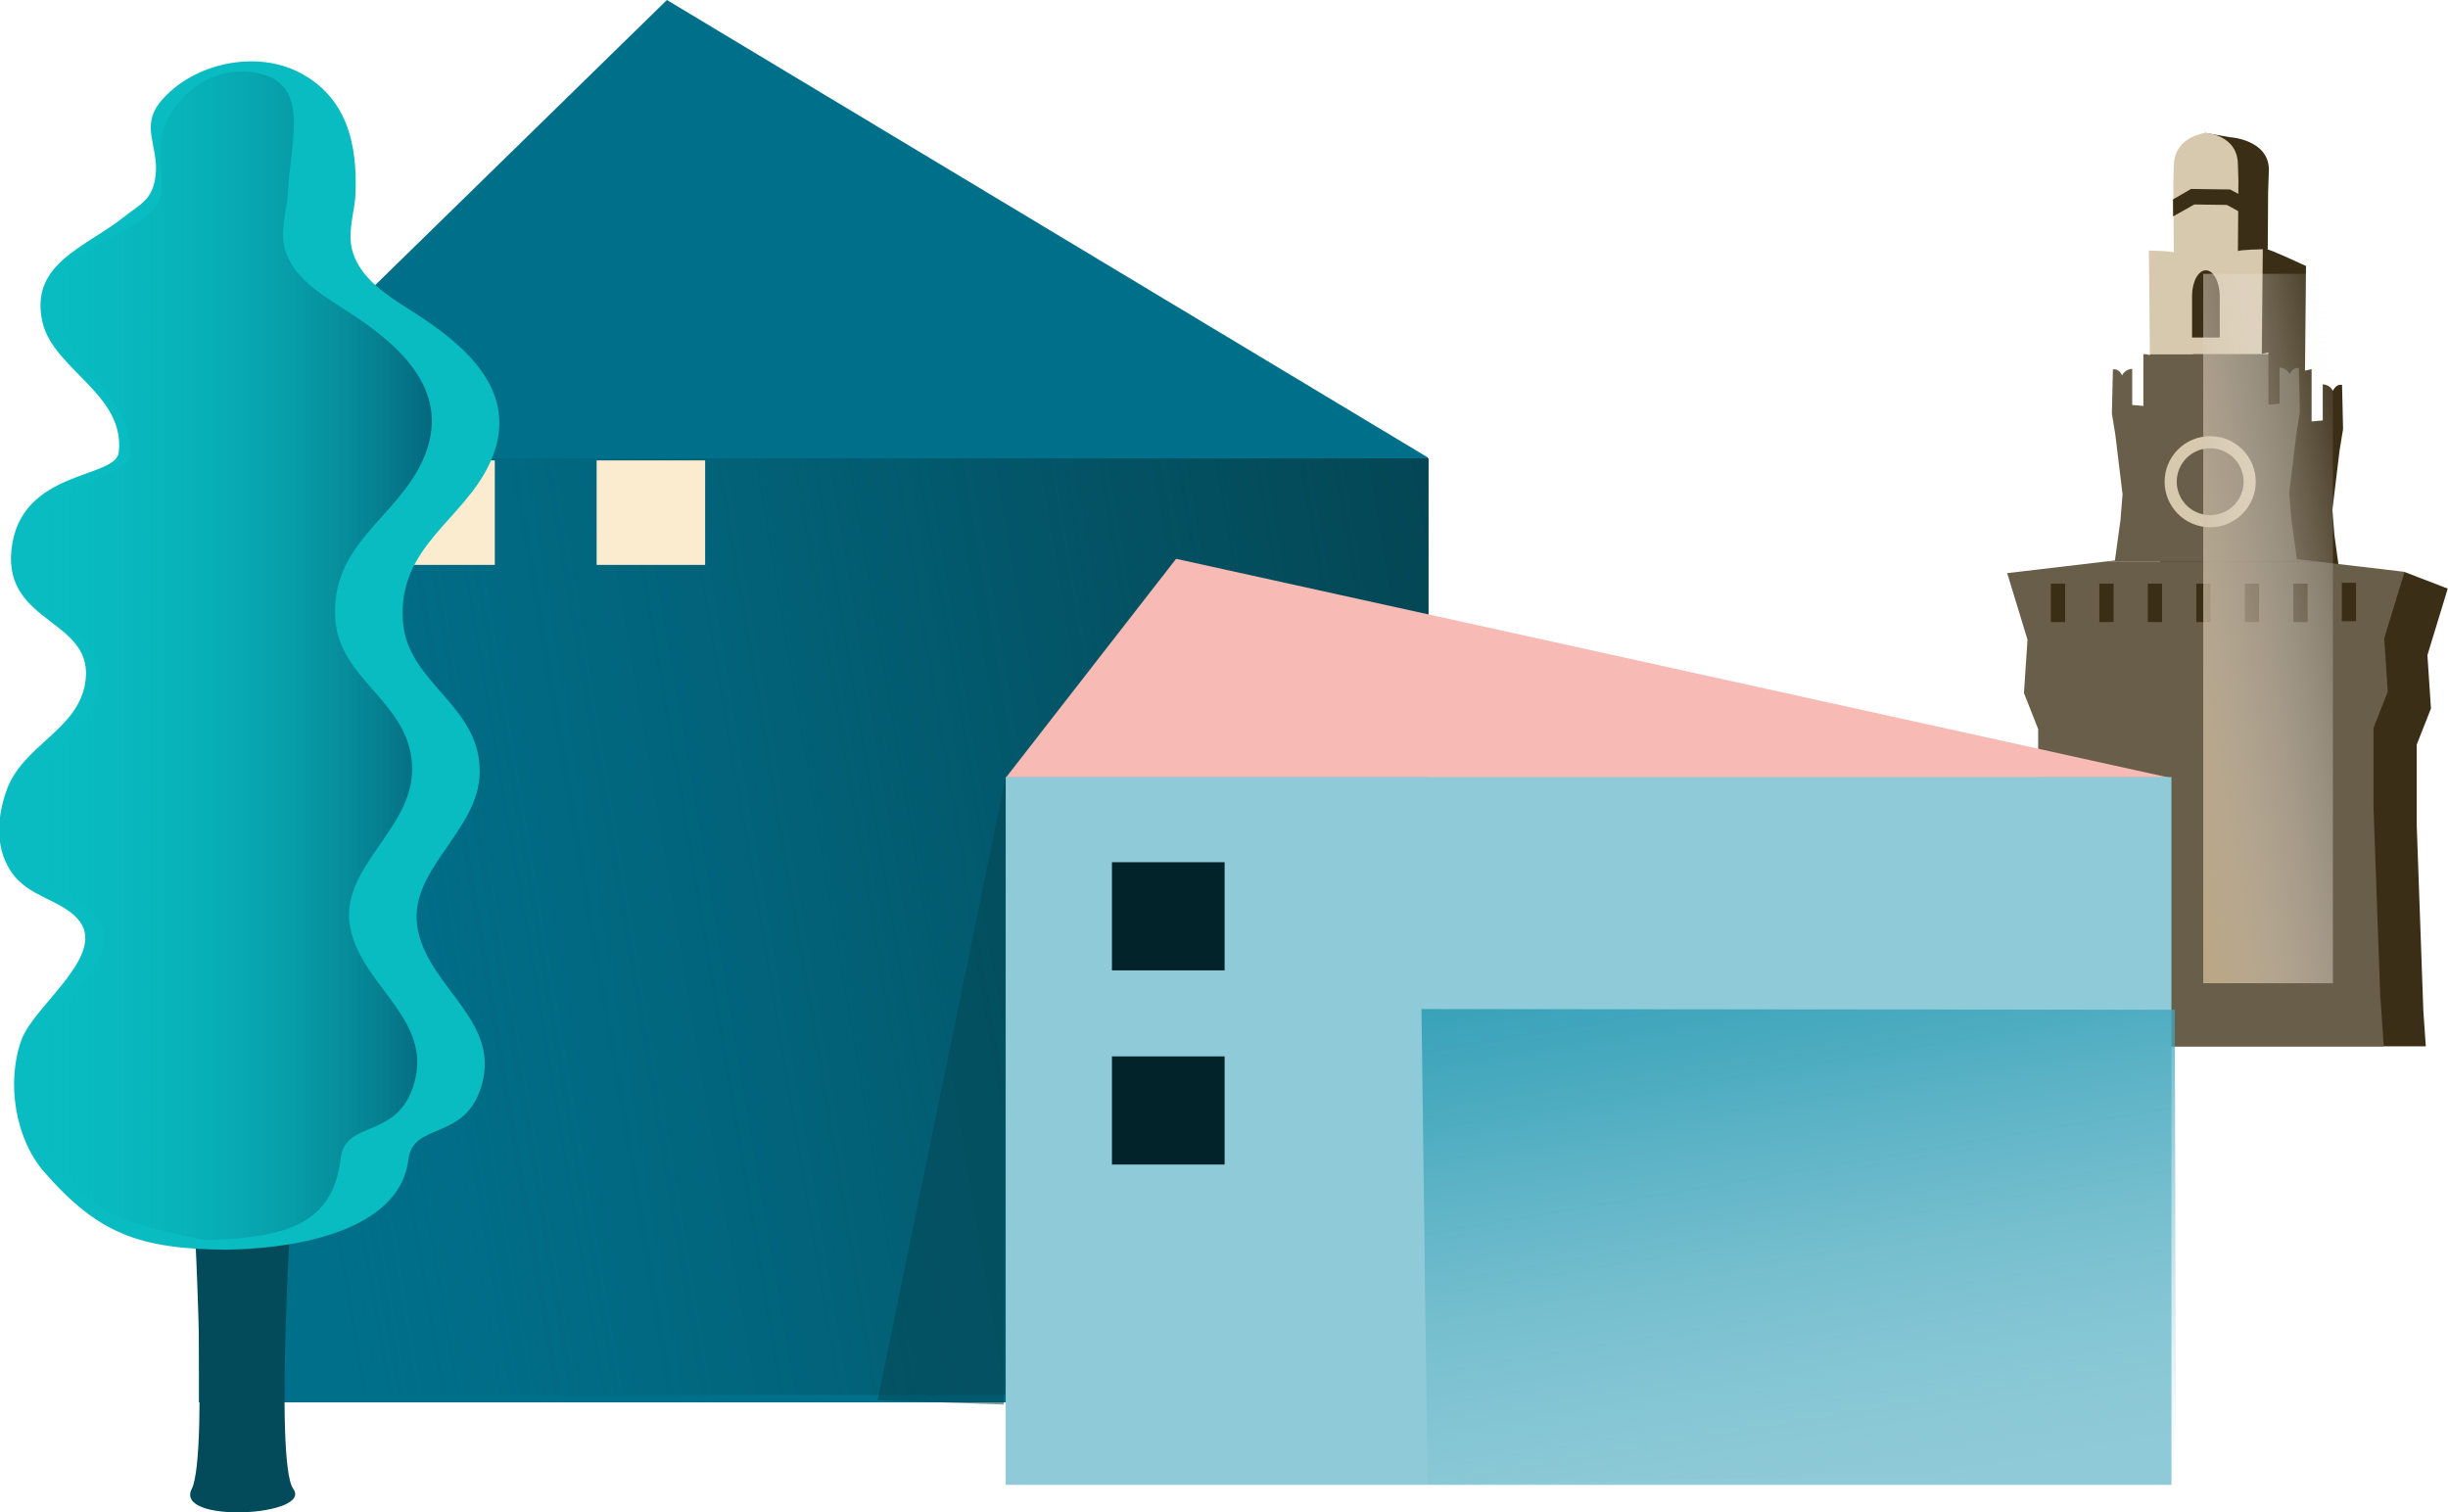
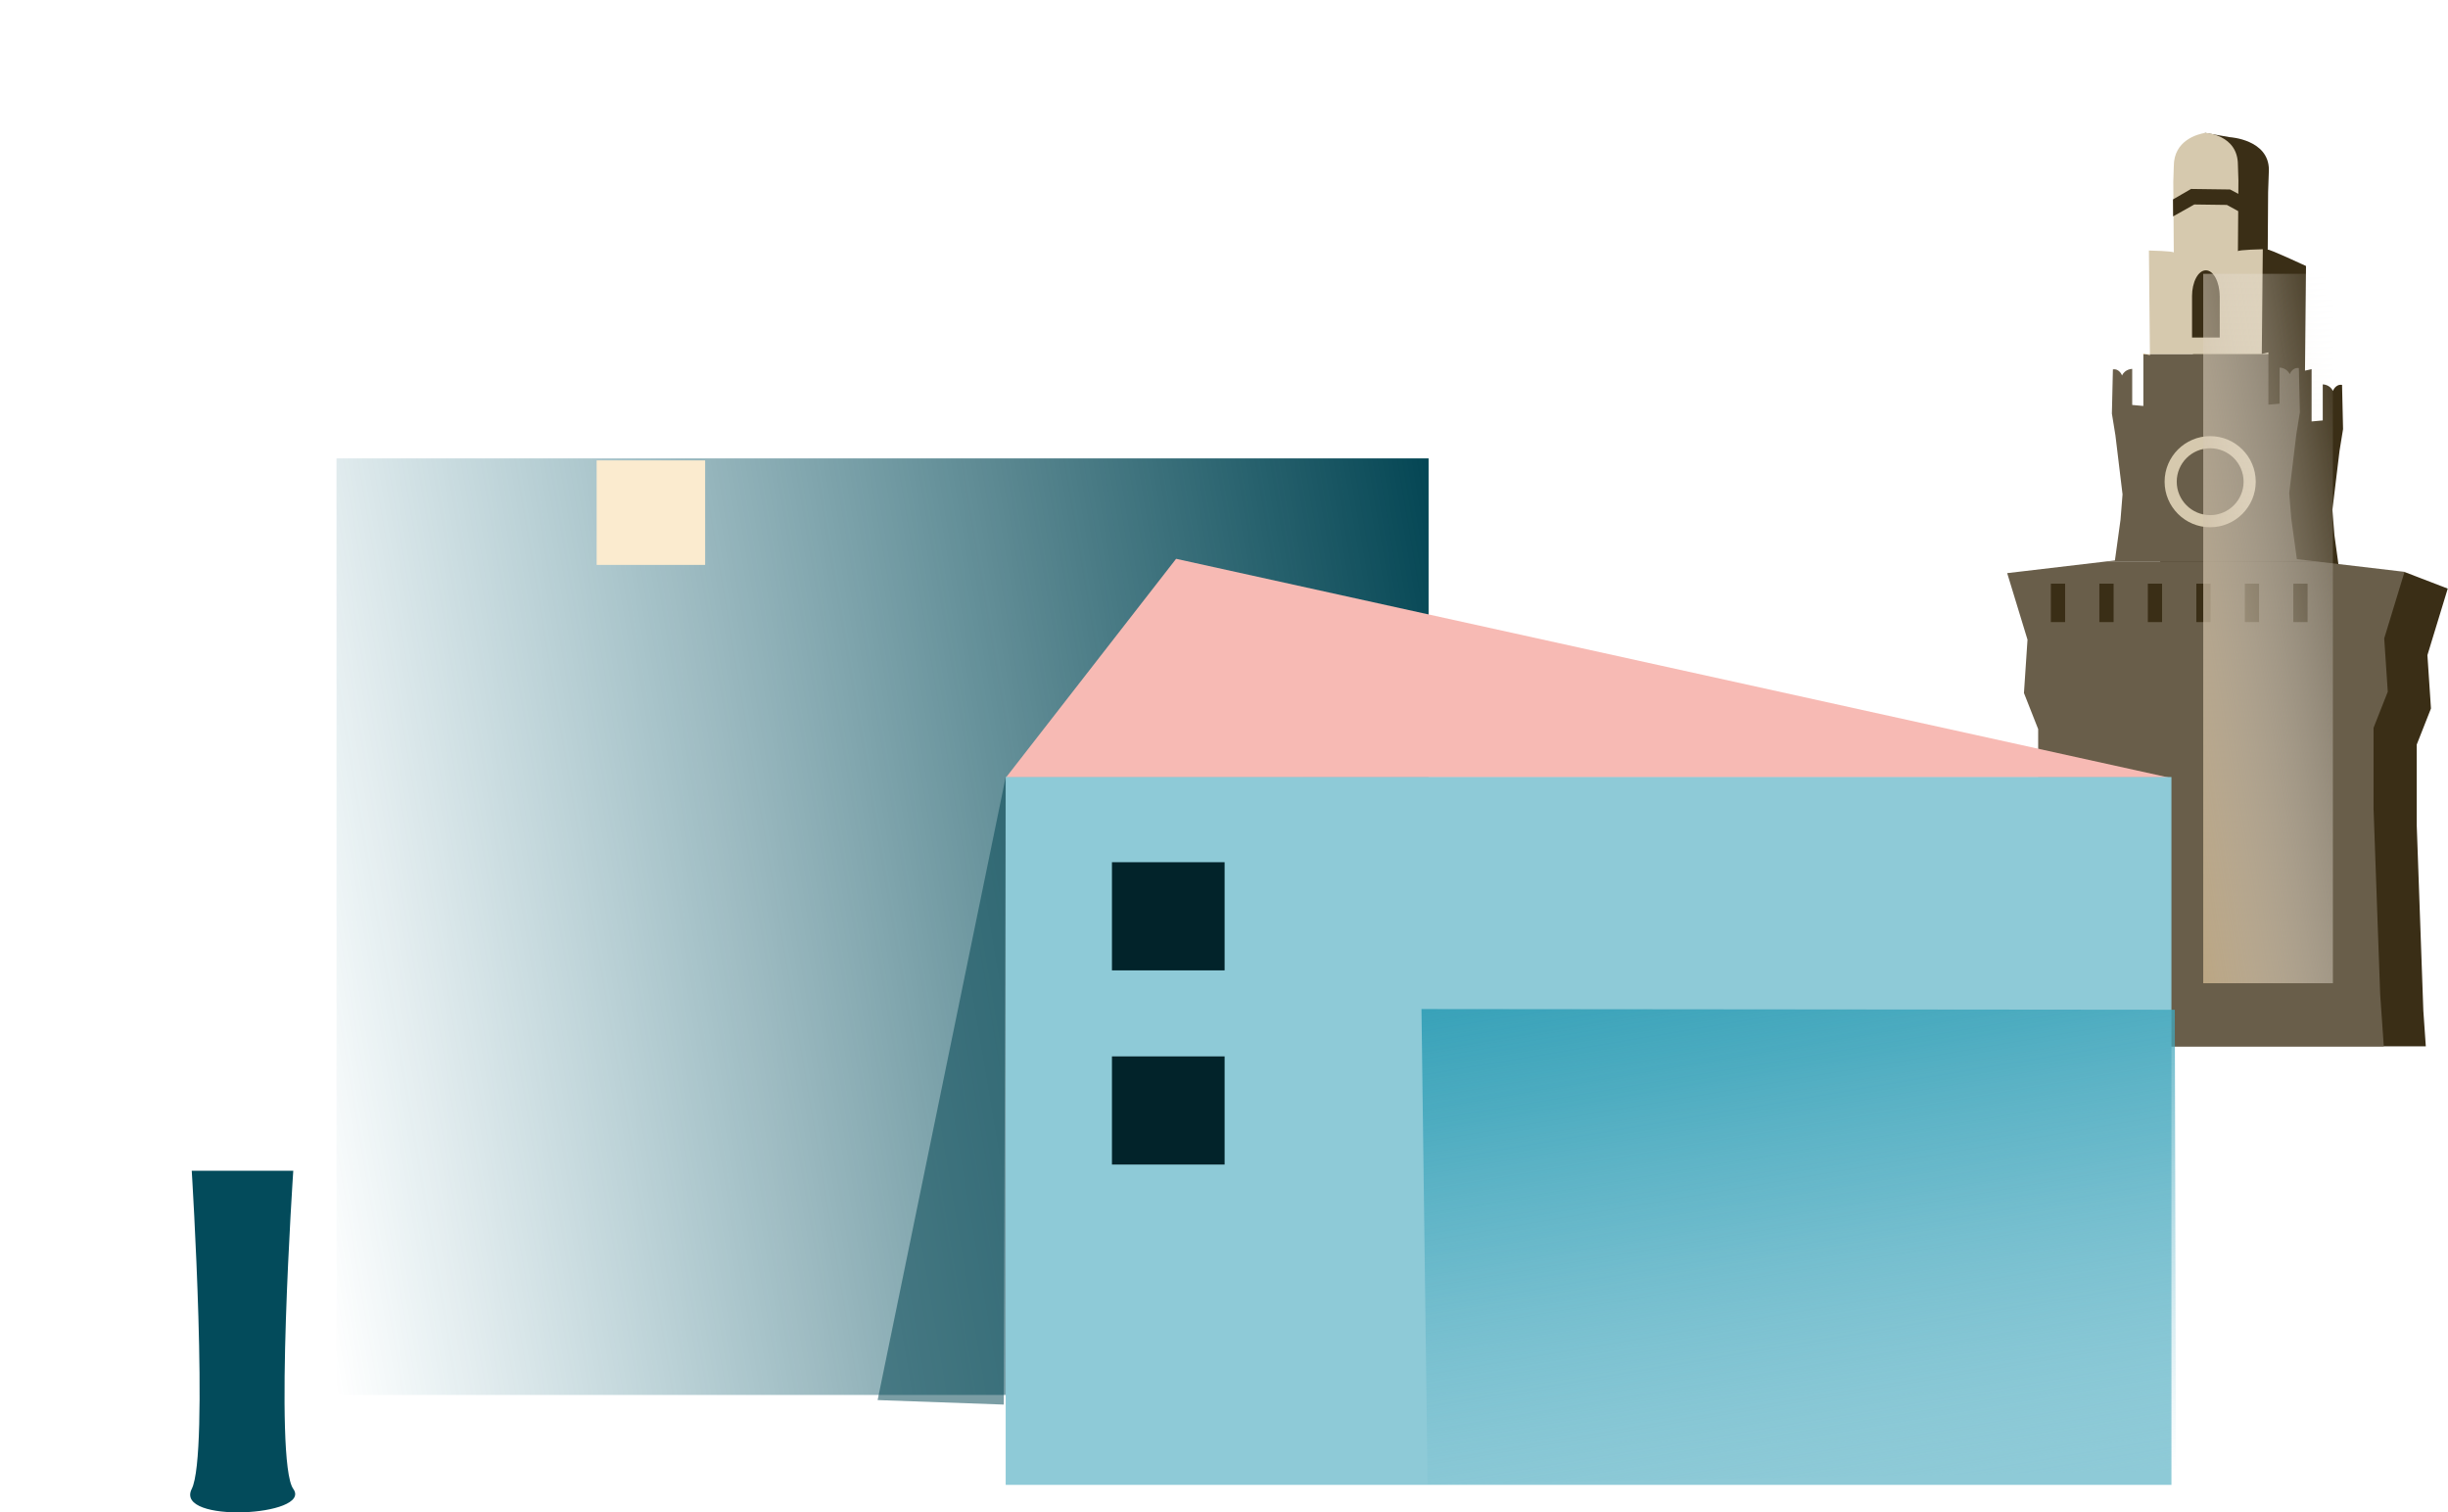
<svg xmlns="http://www.w3.org/2000/svg" version="1.1" id="Livello_1" x="0px" y="0px" viewBox="0 0 231.588 143.066" style="enable-background:new 0 0 231.588 143.066;" xml:space="preserve">
  <filter filterUnits="objectBoundingBox" height="100%" id="AI_Alfa_4" width="100%" x="0%" y="0%">
    <feTurbulence baseFrequency="0.1" numOctaves="4" result="turb" stitchTiles="noStitch" type="fractalNoise" />
    <feComposite in="SourceGraphic" in2="turb" operator="in" />
  </filter>
  <g>
    <g>
      <path style="fill:#3A2E16;" d="M195.619,66.219l-0.062,0.924l1.346,3.412v1.896v5.745l-0.625,17.541l-0.226,3.243    h33.437l-0.234-3.365l-0.625-17.541v-5.623v-2.018l1.346-3.412l-0.053-0.802l-0.283-4.244l1.922-6.296    l-4.071-1.568l-6.118,0.367l-0.529-3.845l-0.192-2.403l0.673-5.575l0.335-2.067l-0.096-4.181    c-0.625-0.096-0.865,0.577-0.865,0.577c-0.288-0.625-0.961-0.625-0.961-0.625v3.412l-1.055,0.096v-4.765v-0.185    l-0.625,0.144l0.096-9.9c0,0-3.62-1.683-3.62-1.539c0,0.144,0.036-5.444,0.036-5.444l0.073-2.105    c0-2.884-3.686-3.096-3.686-3.096l-2.325-0.402c-0.662,0.113,1.103,2.265,1.103,4.731l-0.048,1.49    c0,0,0.048,6.824,0.048,6.68s-2.355-0.192-2.355-0.192l0.095,9.819h-0.351l-0.273-0.063v0.063v4.887    l-1.055-0.096v-3.412c0,0-0.673,0-0.961,0.625c0,0-0.24-0.673-0.865-0.577l-0.096,4.181l0.335,2.067l0.673,5.575    l-0.192,2.403L204.16,54.6l-0.722,0.085l-9.467,1.116l1.922,6.296L195.619,66.219z" />
    </g>
    <g>
      <path style="fill:#D6C9AE;" d="M214.597,33.332l-0.625,0.144l0.096-9.9c0,0-2.355,0.048-2.355,0.192    c0,0.144,0.048-6.68,0.048-6.68l-0.048-1.49c0-2.884-3.103-3.034-3.103-3.034l-0.021,0.011    c-0.662,0.113-2.941,0.679-2.941,3.145l-0.048,1.49c0,0,0.048,6.824,0.048,6.68c0-0.144-2.355-0.192-2.355-0.192    l0.095,9.819h11.207V33.332z" />
      <g>
        <polygon style="fill:#E9B659;" points="202.766,33.454 202.766,33.517 203.038,33.517    " />
      </g>
      <g>
        <polygon style="fill:#E9B659;" points="203.389,33.517 203.038,33.517 203.39,33.599    " />
      </g>
      <path style="fill:#695E4A;" d="M216.76,49.047l-0.192-2.403l0.673-5.575l0.335-2.067l-0.096-4.181    c-0.625-0.096-0.865,0.577-0.865,0.577c-0.288-0.625-0.961-0.625-0.961-0.625v3.412l-1.055,0.096v-4.765h-11.207    l0.001,0.081l-0.352-0.081h-0.273v4.887l-1.055-0.096v-3.412c0,0-0.673,0-0.961,0.625    c0,0-0.24-0.673-0.865-0.577l-0.096,4.181l0.335,2.067l0.673,5.575l-0.192,2.403l-0.529,3.845l-0.722,0.085    h19.692l-1.757-0.207L216.76,49.047z" />
      <polygon style="fill:#695E4A;" points="191.472,65.557 192.817,68.969 192.817,76.611 192.193,94.152 191.857,98.981     225.514,98.981 225.17,94.03 224.545,76.489 224.545,68.847 225.891,65.435 225.554,60.389 227.477,54.093     219.045,53.099 199.353,53.099 189.886,54.216 191.808,60.511   " />
    </g>
    <g>
      <g>
        <polygon style="fill:#3A2E16;" points="205.583,20.47 205.57,18.865 207.28,17.874 210.97,17.924 211.77,18.345      211.763,19.982 210.669,19.385 207.588,19.343    " />
      </g>
    </g>
    <g>
      <path style="fill:#3A2E16;" d="M207.372,28.024c0-1.355,0.586-2.453,1.308-2.453s1.308,1.098,1.308,2.453l0.005-0.071    v3.976h-2.619v-3.976L207.372,28.024z" />
    </g>
    <g>
      <rect x="194.018" y="55.213" style="fill:#3A2E16;" width="1.348" height="3.634" />
    </g>
    <g>
      <rect x="198.605" y="55.213" style="fill:#3A2E16;" width="1.348" height="3.634" />
    </g>
    <g>
      <rect x="203.192" y="55.213" style="fill:#3A2E16;" width="1.348" height="3.634" />
    </g>
    <g>
      <rect x="207.78" y="55.213" style="fill:#3A2E16;" width="1.348" height="3.634" />
    </g>
    <g>
      <rect x="212.367" y="55.213" style="fill:#3A2E16;" width="1.348" height="3.634" />
    </g>
    <g>
      <rect x="216.954" y="55.213" style="fill:#3A2E16;" width="1.348" height="3.634" />
    </g>
    <g>
-       <rect x="221.541" y="55.131" style="fill:#3A2E16;" width="1.348" height="3.634" />
-     </g>
+       </g>
    <g>
      <path style="fill:#D6C9AE;" d="M209.088,49.877c-2.377,0-4.31-1.934-4.31-4.31s1.934-4.31,4.31-4.31    c2.377,0,4.311,1.934,4.311,4.31S211.465,49.877,209.088,49.877z M209.088,42.404    c-1.744,0-3.163,1.419-3.163,3.163s1.419,3.163,3.163,3.163c1.744,0,3.163-1.419,3.163-3.163    S210.832,42.404,209.088,42.404z" />
    </g>
    <g style="filter:url(#AI_Alfa_4);">
      <linearGradient id="SVGID_1_" gradientUnits="userSpaceOnUse" x1="226.041" y1="57.516" x2="203.089" y2="61.394">
        <stop offset="0" style="stop-color:#FFFFFF;stop-opacity:0" />
        <stop offset="0.256" style="stop-color:#F0EBE4;stop-opacity:0.256" />
        <stop offset="0.803" style="stop-color:#CAB99E;stop-opacity:0.803" />
        <stop offset="1" style="stop-color:#BBA683" />
      </linearGradient>
      <rect x="208.432" y="25.902" style="fill:url(#SVGID_1_);" width="12.267" height="67.107" />
    </g>
  </g>
  <g>
    <g>
      <g>
-         <polygon style="fill:#006F8A;" points="135.069,132.661 18.811,132.661 18.811,43.272 63.093,0 135.069,43.272    " />
        <g style="filter:url(#AI_Alfa_4);">
          <linearGradient id="SVGID_2_" gradientUnits="userSpaceOnUse" x1="-14199.976" y1="-5381.561" x2="-14314.976" y2="-5362.127" gradientTransform="matrix(-1 0 0 -1 -14173.984 -5284.185)">
            <stop offset="0" style="stop-color:#05687E;stop-opacity:0" />
            <stop offset="0.119" style="stop-color:#055F73;stop-opacity:0.119" />
            <stop offset="0.384" style="stop-color:#045162;stop-opacity:0.384" />
            <stop offset="0.667" style="stop-color:#044957;stop-opacity:0.667" />
            <stop offset="1" style="stop-color:#044654" />
          </linearGradient>
          <rect x="31.835" y="43.362" style="fill:url(#SVGID_2_);" width="103.314" height="88.594" />
        </g>
        <g>
-           <rect x="36.547" y="43.552" style="fill:#FBEBCF;" width="10.263" height="9.885" />
-         </g>
+           </g>
        <g>
          <rect x="56.444" y="43.552" style="fill:#FBEBCF;" width="10.263" height="9.885" />
        </g>
      </g>
    </g>
    <g>
      <g>
        <polygon style="fill:#F7BAB4;" points="95.171,73.544 111.263,52.861 205.147,73.544    " />
      </g>
      <rect x="95.141" y="73.504" style="fill:#8ECAD7;" width="110.284" height="66.958" />
      <g style="filter:url(#AI_Alfa_4);">
        <linearGradient id="SVGID_3_" gradientUnits="userSpaceOnUse" x1="-330.059" y1="-595.396" x2="-266.392" y2="-595.396" gradientTransform="matrix(-0.144 -0.851 0.986 -0.167 714.479 -235.651)">
          <stop offset="0" style="stop-color:#8ECAD7;stop-opacity:0" />
          <stop offset="0.013" style="stop-color:#8CC9D7;stop-opacity:0.013" />
          <stop offset="0.301" style="stop-color:#68B8CA;stop-opacity:0.301" />
          <stop offset="0.57" style="stop-color:#4EACC1;stop-opacity:0.57" />
          <stop offset="0.811" style="stop-color:#3EA5BB;stop-opacity:0.811" />
          <stop offset="1" style="stop-color:#39A2B9" />
        </linearGradient>
        <polygon style="fill:url(#SVGID_3_);" points="205.742,95.518 205.851,139.099 135.055,140.413 134.476,95.453    " />
      </g>
      <rect x="105.194" y="81.562" style="fill:#02232A;" width="10.657" height="10.231" />
      <rect x="105.194" y="99.93" style="fill:#02232A;" width="10.657" height="10.231" />
    </g>
    <polygon style="opacity:0.53;fill:#044654;" points="95.141,73.504 83.026,132.442 94.963,132.868  " />
    <g>
      <path style="fill:#034B5B;" d="M27.745,140.844c1.863,2.585-11.282,3.311-9.606,0s0-30.098,0-30.098h9.606    C27.745,110.746,25.882,138.259,27.745,140.844z" />
      <g>
-         <path style="fill:#08BCC1;" d="M21.514,118.217c-8.266-0.057-12.183-1.452-17.335-7.354     c-2.781-3.187-3.585-8.567-2.146-12.503c1.214-3.321,8.361-8.164,5.268-11.492     c-1.651-1.776-4.573-2.038-6.164-4.288c-1.444-2.041-1.593-4.83-0.498-7.867     c1.505-4.174,6.576-5.605,7.394-9.947c1.173-6.228-7.743-5.587-6.946-12.806     c0.838-7.594,9.87-6.633,10.149-9.171c0.606-5.518-6.166-7.808-7.211-12.289     c-1.303-5.584,4.134-7.118,7.734-10.002c1.493-1.196,2.672-1.551,2.957-3.867     c0.347-2.822-1.548-4.663,0.557-7.12c3.041-3.549,8.893-4.774,12.988-2.685     c4.574,2.334,5.567,6.823,5.367,11.554c-0.075,1.763-0.867,3.703-0.206,5.627     c0.951,2.769,3.909,4.342,6.225,5.863c4.899,3.218,9.569,7.576,6.732,13.847     c-2.497,5.52-8.756,7.906-8.266,15.051c0.403,5.878,7.331,7.9,7.268,14.264     c-0.057,5.734-7.033,9.324-5.837,15.002c1.184,5.619,8.148,8.736,5.861,15.126     c-1.693,4.73-6.347,3.008-6.776,6.549C37.895,115.753,29.775,118.053,21.514,118.217z" />
-       </g>
+         </g>
      <g style="filter:url(#AI_Alfa_4);">
        <linearGradient id="SVGID_4_" gradientUnits="userSpaceOnUse" x1="1.137" y1="62.033" x2="40.852" y2="62.033">
          <stop offset="0" style="stop-color:#08BCC1;stop-opacity:0" />
          <stop offset="0.186" style="stop-color:#08B5BB;stop-opacity:0.186" />
          <stop offset="0.461" style="stop-color:#07A1AB;stop-opacity:0.461" />
          <stop offset="0.788" style="stop-color:#068192;stop-opacity:0.788" />
          <stop offset="1" style="stop-color:#05687E" />
        </linearGradient>
-         <path style="fill:url(#SVGID_4_);" d="M19.27,117.301c-6.505-1.491-11.002-1.978-14.838-8.808     c-2.778-4.946-2.32-5.889-0.881-9.825c1.214-3.321,8.649-8.461,5.556-11.79     c-1.651-1.776-4.913-2.967-6.505-5.217c-1.444-2.041-1.976-3.196-0.881-6.234     c1.505-4.174,6.703-5.821,7.521-10.163c1.173-6.228-7.233-5.925-6.437-13.145     c0.838-7.594,9.207-6.474,9.486-9.011c0.606-5.518-6.167-8.149-6.505-12.738     c-0.299-4.066-0.686-3.959,2.913-6.843c1.493-1.196,6.22-2.766,6.505-5.082c0.347-2.822-0.61-4.675,0.678-7.25     c1.135-2.269,4.269-5.149,8.537-4.269c5.03,1.038,3.02,6.553,2.82,11.283     c-0.075,1.763-0.867,3.703-0.206,5.627c0.951,2.769,3.909,4.342,6.225,5.863     c4.899,3.218,9.569,7.576,6.732,13.847c-2.497,5.52-8.756,7.906-8.266,15.051     c0.403,5.878,7.331,7.9,7.268,14.264c-0.057,5.734-7.033,9.324-5.837,15.002     c1.184,5.619,8.148,8.736,5.861,15.126c-1.693,4.73-6.347,3.008-6.776,6.549     C31.508,115.583,27.53,117.137,19.27,117.301z" />
      </g>
    </g>
  </g>
</svg>